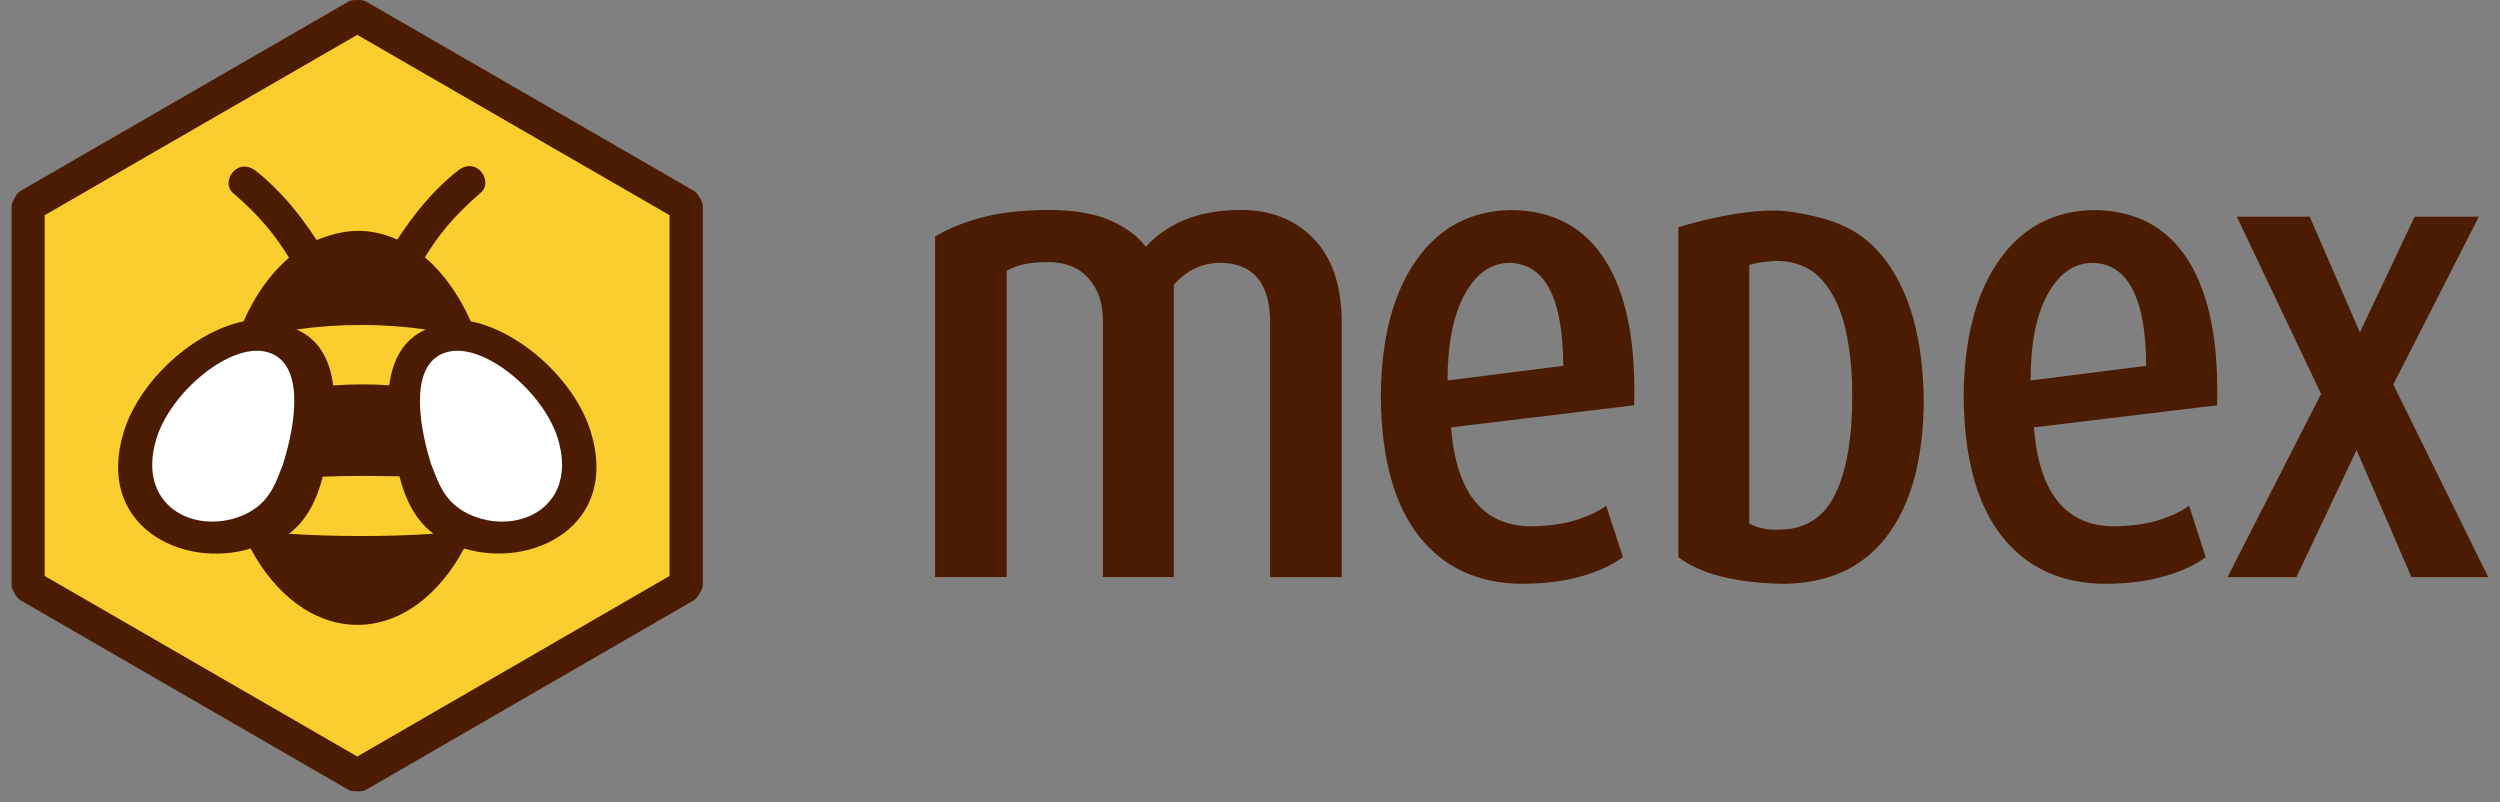
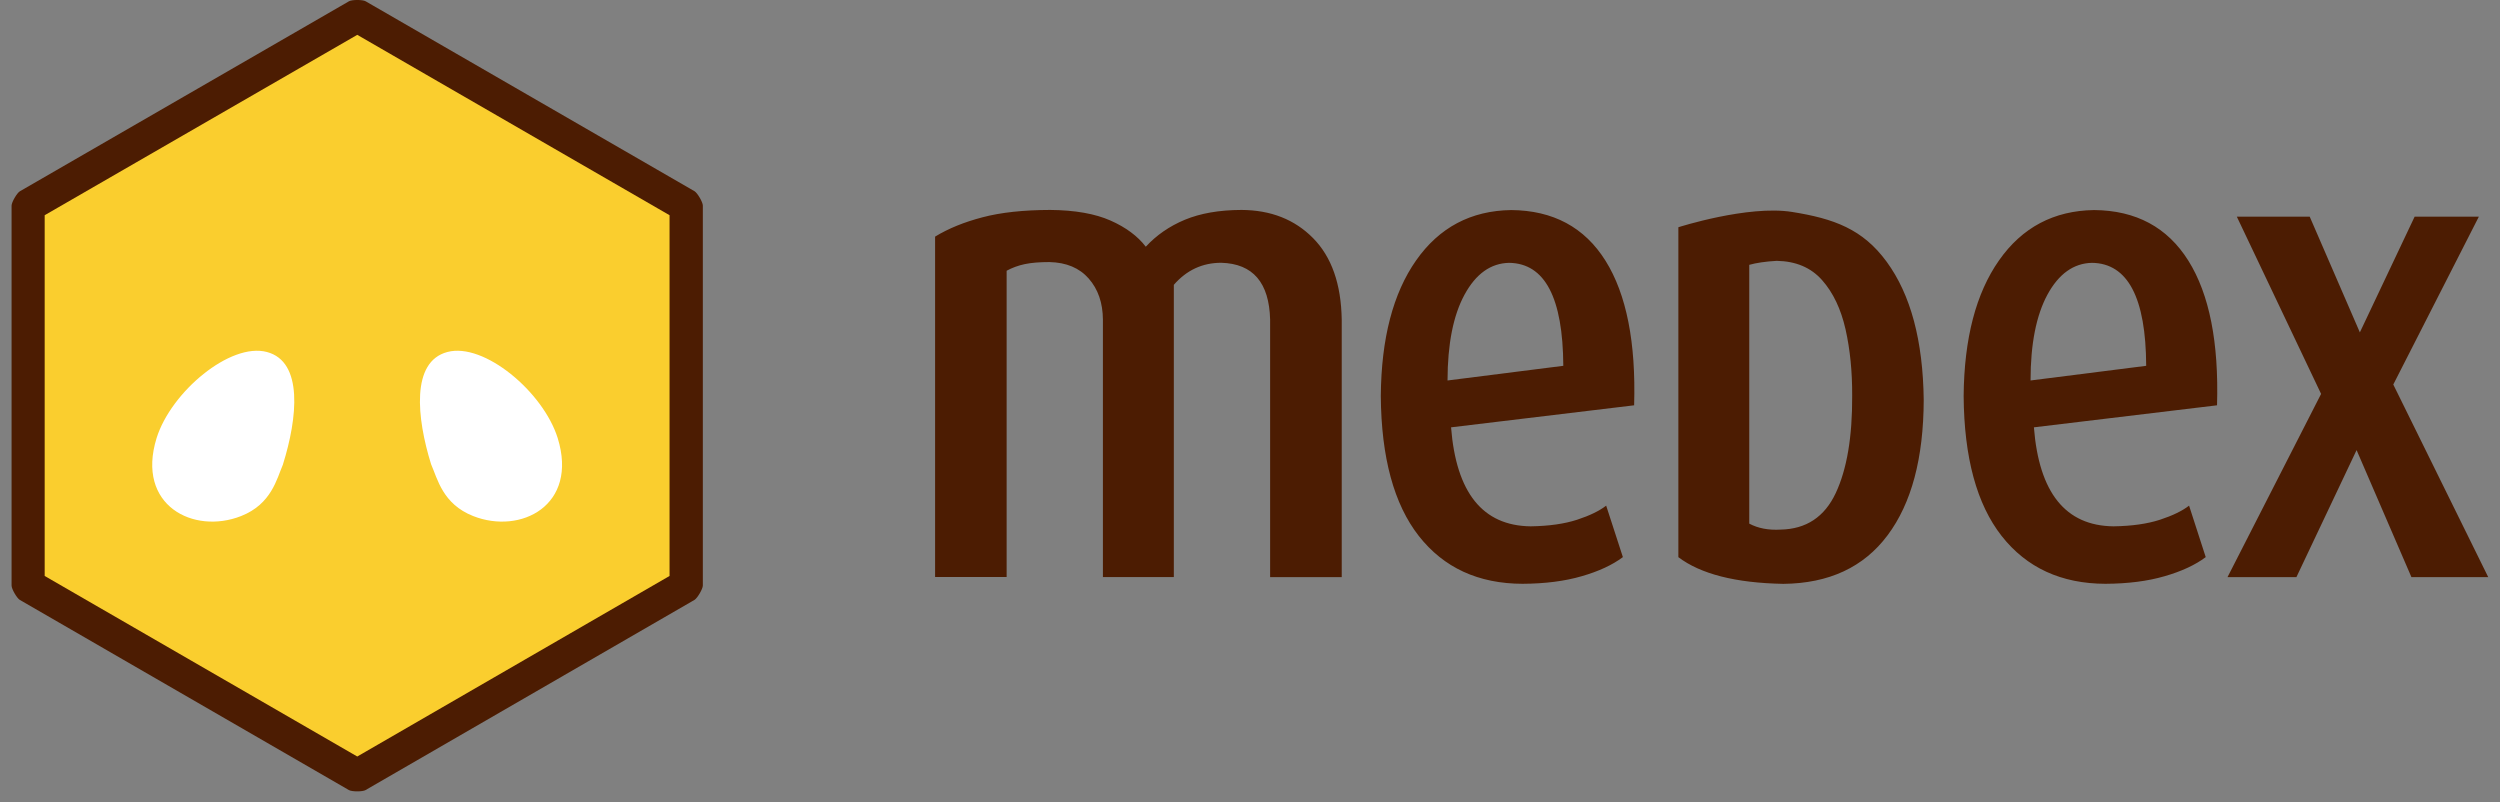
<svg xmlns="http://www.w3.org/2000/svg" width="162" height="52" viewBox="0 0 162 52" fill="none">
  <rect x="0" y="0" width="162" height="52" fill="#808080" stroke="none" />
  <g clip-path="url(#clip0_134_17177)">
    <path d="M23.689 51.197C23.493 51.309 22.806 51.309 22.61 51.197L1.287 38.876C1.092 38.763 0.75 38.167 0.75 37.947V13.325C0.75 13.104 1.096 12.509 1.287 12.396L22.614 0.083C22.81 -0.029 23.497 -0.029 23.693 0.083L45.007 12.392C45.194 12.505 45.544 13.1 45.544 13.321V37.942C45.544 38.163 45.19 38.759 45.007 38.871L23.693 51.193" fill="#4C1C02" />
    <path d="M23.151 49.022L43.387 37.322V13.946L23.151 2.258L2.895 13.946V37.322L23.151 49.022Z" fill="#FACE2E" />
-     <path d="M16.229 35.547C11.834 36.893 6.123 34.085 8.027 27.962C9.073 24.613 12.588 21.477 15.783 20.823C16.52 19.148 17.524 17.724 18.732 16.703C17.811 15.208 16.833 14.012 15.196 12.588C14.196 11.88 15.325 10.126 16.566 11.063C18.236 12.388 19.453 13.933 20.519 15.558C21.335 15.216 22.264 14.97 23.156 14.958C24.047 14.95 24.918 15.154 25.747 15.528C26.805 13.9 28.025 12.359 29.699 11.034C30.941 10.097 32.069 11.85 31.07 12.559C29.433 13.983 28.45 15.174 27.533 16.674C28.729 17.69 29.749 19.119 30.503 20.819C33.702 21.464 37.226 24.605 38.276 27.958C40.179 34.081 34.469 36.884 30.07 35.539C28.466 38.55 25.963 40.492 23.16 40.492C20.357 40.492 17.845 38.55 16.237 35.539" fill="#4C1C02" />
    <path d="M18.344 30.078C17.932 31.032 17.599 32.661 15.624 33.44C12.546 34.656 8.797 32.752 10.147 28.387C11.084 25.392 14.925 22.176 17.295 22.809C19.665 23.434 19.277 27.083 18.34 30.078M27.933 30.078C27.004 27.083 26.621 23.434 28.991 22.809C31.361 22.176 35.202 25.392 36.139 28.387C37.488 32.752 33.739 34.656 30.661 33.44C28.679 32.657 28.354 31.032 27.933 30.078Z" fill="white" />
    <path d="M25.226 24.967C24.009 24.888 22.805 24.888 21.589 24.976C21.381 23.322 20.681 21.993 19.215 21.348C21.968 20.96 24.834 20.96 27.587 21.352C26.134 21.997 25.434 23.322 25.226 24.967ZM23.393 34.735C21.768 34.735 20.123 34.685 18.719 34.585L18.852 34.485C19.89 33.665 20.548 32.352 20.914 30.886C21.743 30.853 22.568 30.845 23.393 30.84C24.226 30.84 25.055 30.853 25.884 30.866C26.254 32.352 26.917 33.665 27.962 34.485L28.091 34.585C26.679 34.685 25.026 34.735 23.393 34.735Z" fill="#FACE2E" />
    <path d="M105.9 26.263L94.029 27.691C94.362 31.932 96.079 34.069 99.186 34.106C100.381 34.089 101.385 33.944 102.202 33.677C103.018 33.41 103.647 33.102 104.08 32.765L105.163 36.101C104.484 36.609 103.597 37.022 102.497 37.338C101.398 37.659 100.119 37.822 98.661 37.83C95.795 37.822 93.554 36.788 91.942 34.735C90.33 32.677 89.506 29.653 89.476 25.659C89.506 21.931 90.268 19.006 91.767 16.87C93.267 14.737 95.316 13.65 97.924 13.612C100.64 13.633 102.681 14.729 104.039 16.899C105.396 19.069 106.013 22.193 105.892 26.263M101.302 23.705C101.277 19.29 100.111 17.065 97.79 17.032C96.599 17.057 95.637 17.744 94.904 19.09C94.171 20.435 93.804 22.293 93.8 24.655L101.298 23.705H101.302ZM108.758 36.097V14.725C108.758 14.725 113.261 13.279 116.122 13.733C118.834 14.166 120.704 14.841 122.258 16.965C123.812 19.09 124.611 22.072 124.657 25.917C124.645 29.691 123.866 32.615 122.316 34.685C120.771 36.755 118.517 37.805 115.556 37.834C112.465 37.776 110.199 37.197 108.754 36.101L108.758 36.097ZM113.352 33.931C113.923 34.235 114.602 34.364 115.385 34.318C117.039 34.285 118.23 33.498 118.955 31.953C119.68 30.407 120.034 28.308 120.021 25.654C120.029 24.101 119.888 22.664 119.592 21.343C119.292 20.023 118.788 18.961 118.072 18.153C117.355 17.34 116.372 16.924 115.127 16.903C114.402 16.945 113.811 17.032 113.352 17.161V33.931ZM86.94 37.397H82.304V20.714C82.245 18.315 81.192 17.086 79.138 17.028C77.918 17.028 76.893 17.503 76.064 18.457V37.392H71.469V20.71C71.461 19.623 71.153 18.736 70.549 18.049C69.945 17.361 69.095 17.007 68.004 16.982C67.367 16.982 66.834 17.024 66.404 17.115C65.975 17.207 65.588 17.349 65.23 17.544V37.388H60.594V15.333C61.46 14.804 62.489 14.387 63.672 14.079C64.855 13.767 66.313 13.608 68.05 13.604C69.662 13.617 70.966 13.85 71.961 14.291C72.957 14.733 73.719 15.299 74.248 15.987C74.931 15.245 75.772 14.662 76.776 14.241C77.78 13.825 79.001 13.608 80.442 13.604C82.345 13.612 83.895 14.22 85.09 15.433C86.286 16.645 86.906 18.402 86.944 20.71V37.392L86.94 37.397ZM161.242 37.397H156.26L152.707 29.166L148.808 37.397H144.343L150.407 25.525L144.947 14.041H149.67L152.919 21.539L156.468 14.041H160.629L155.085 24.917L161.237 37.397H161.242ZM139.073 23.705C139.053 19.29 137.882 17.065 135.562 17.032C134.371 17.057 133.409 17.744 132.675 19.09C131.947 20.435 131.58 22.293 131.58 24.655L139.073 23.705ZM143.668 26.263L131.797 27.691C132.13 31.932 133.846 34.069 136.953 34.106C138.149 34.089 139.157 33.944 139.973 33.677C140.79 33.41 141.419 33.102 141.852 32.765L142.931 36.101C142.256 36.609 141.364 37.022 140.269 37.338C139.169 37.659 137.891 37.822 136.433 37.83C133.567 37.822 131.326 36.788 129.71 34.735C128.094 32.677 127.273 29.653 127.244 25.659C127.277 21.931 128.039 19.006 129.539 16.87C131.034 14.737 133.088 13.65 135.695 13.612C138.411 13.633 140.452 14.729 141.81 16.899C143.168 19.069 143.785 22.193 143.664 26.263H143.668Z" fill="#4C1C02" />
  </g>
  <defs>
    <clipPath id="clip0_134_17177">
      <rect width="160.5" height="51.28" fill="white" transform="translate(0.75)" />
    </clipPath>
  </defs>
</svg>